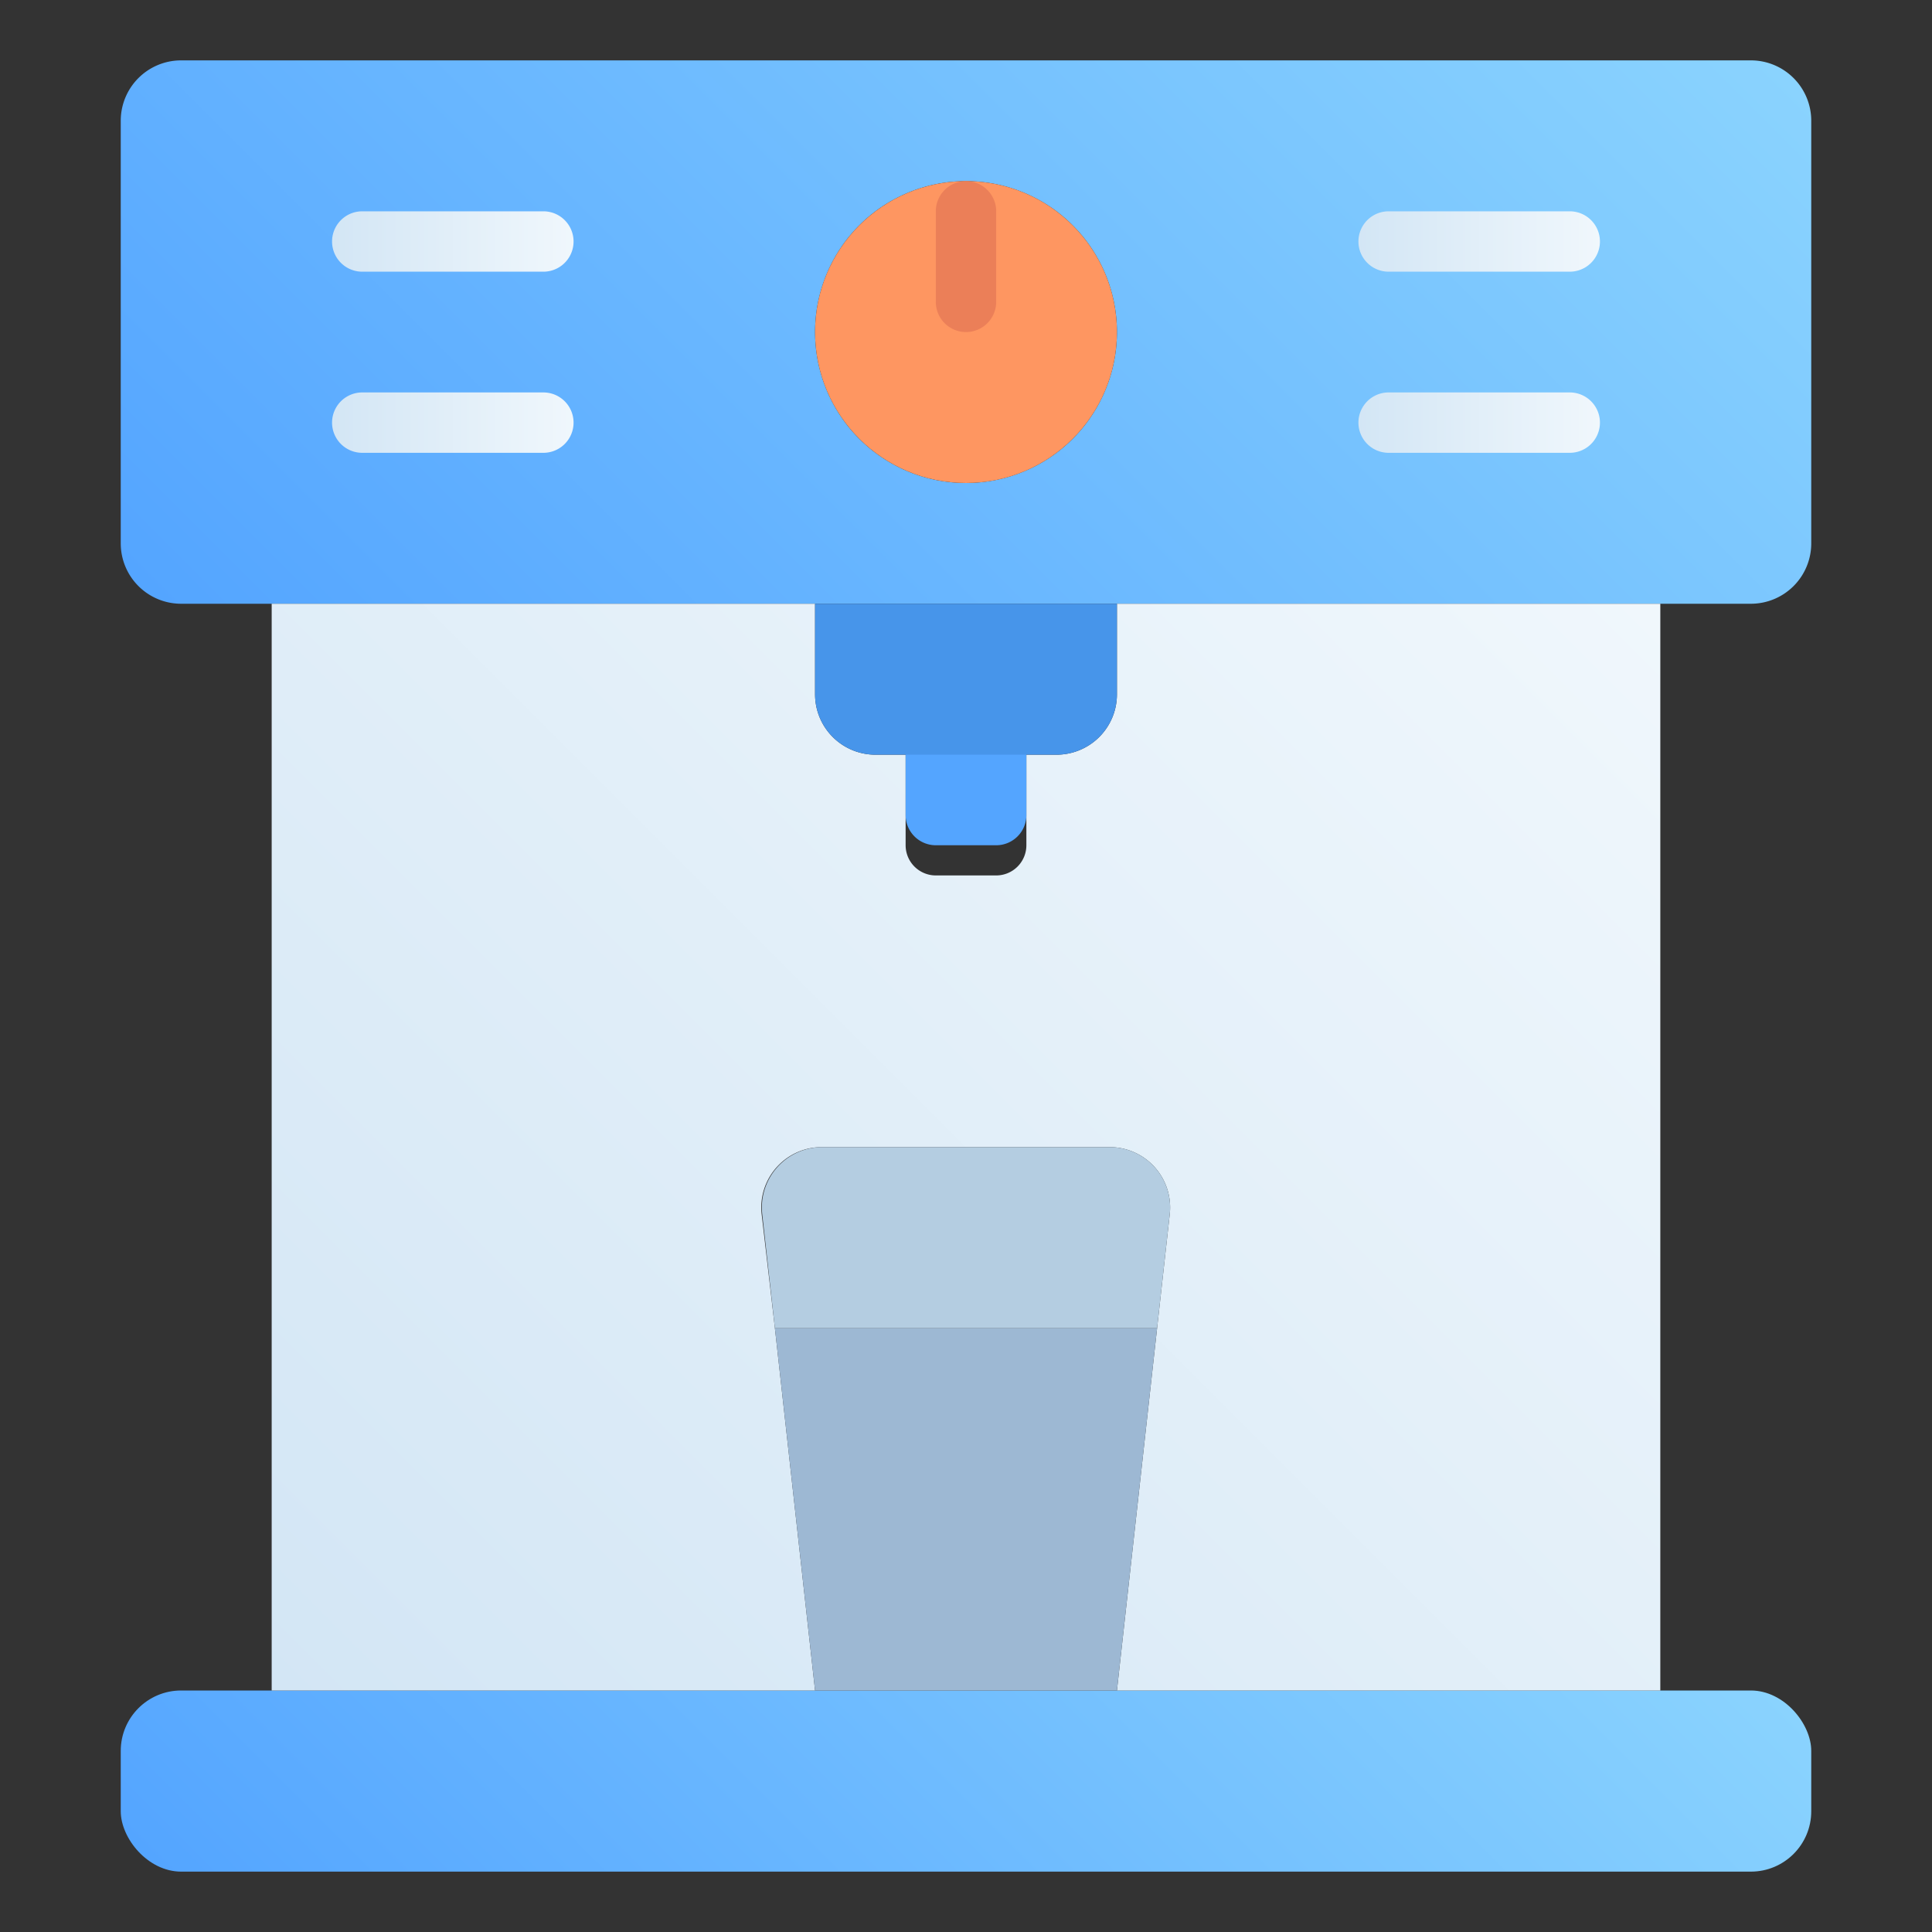
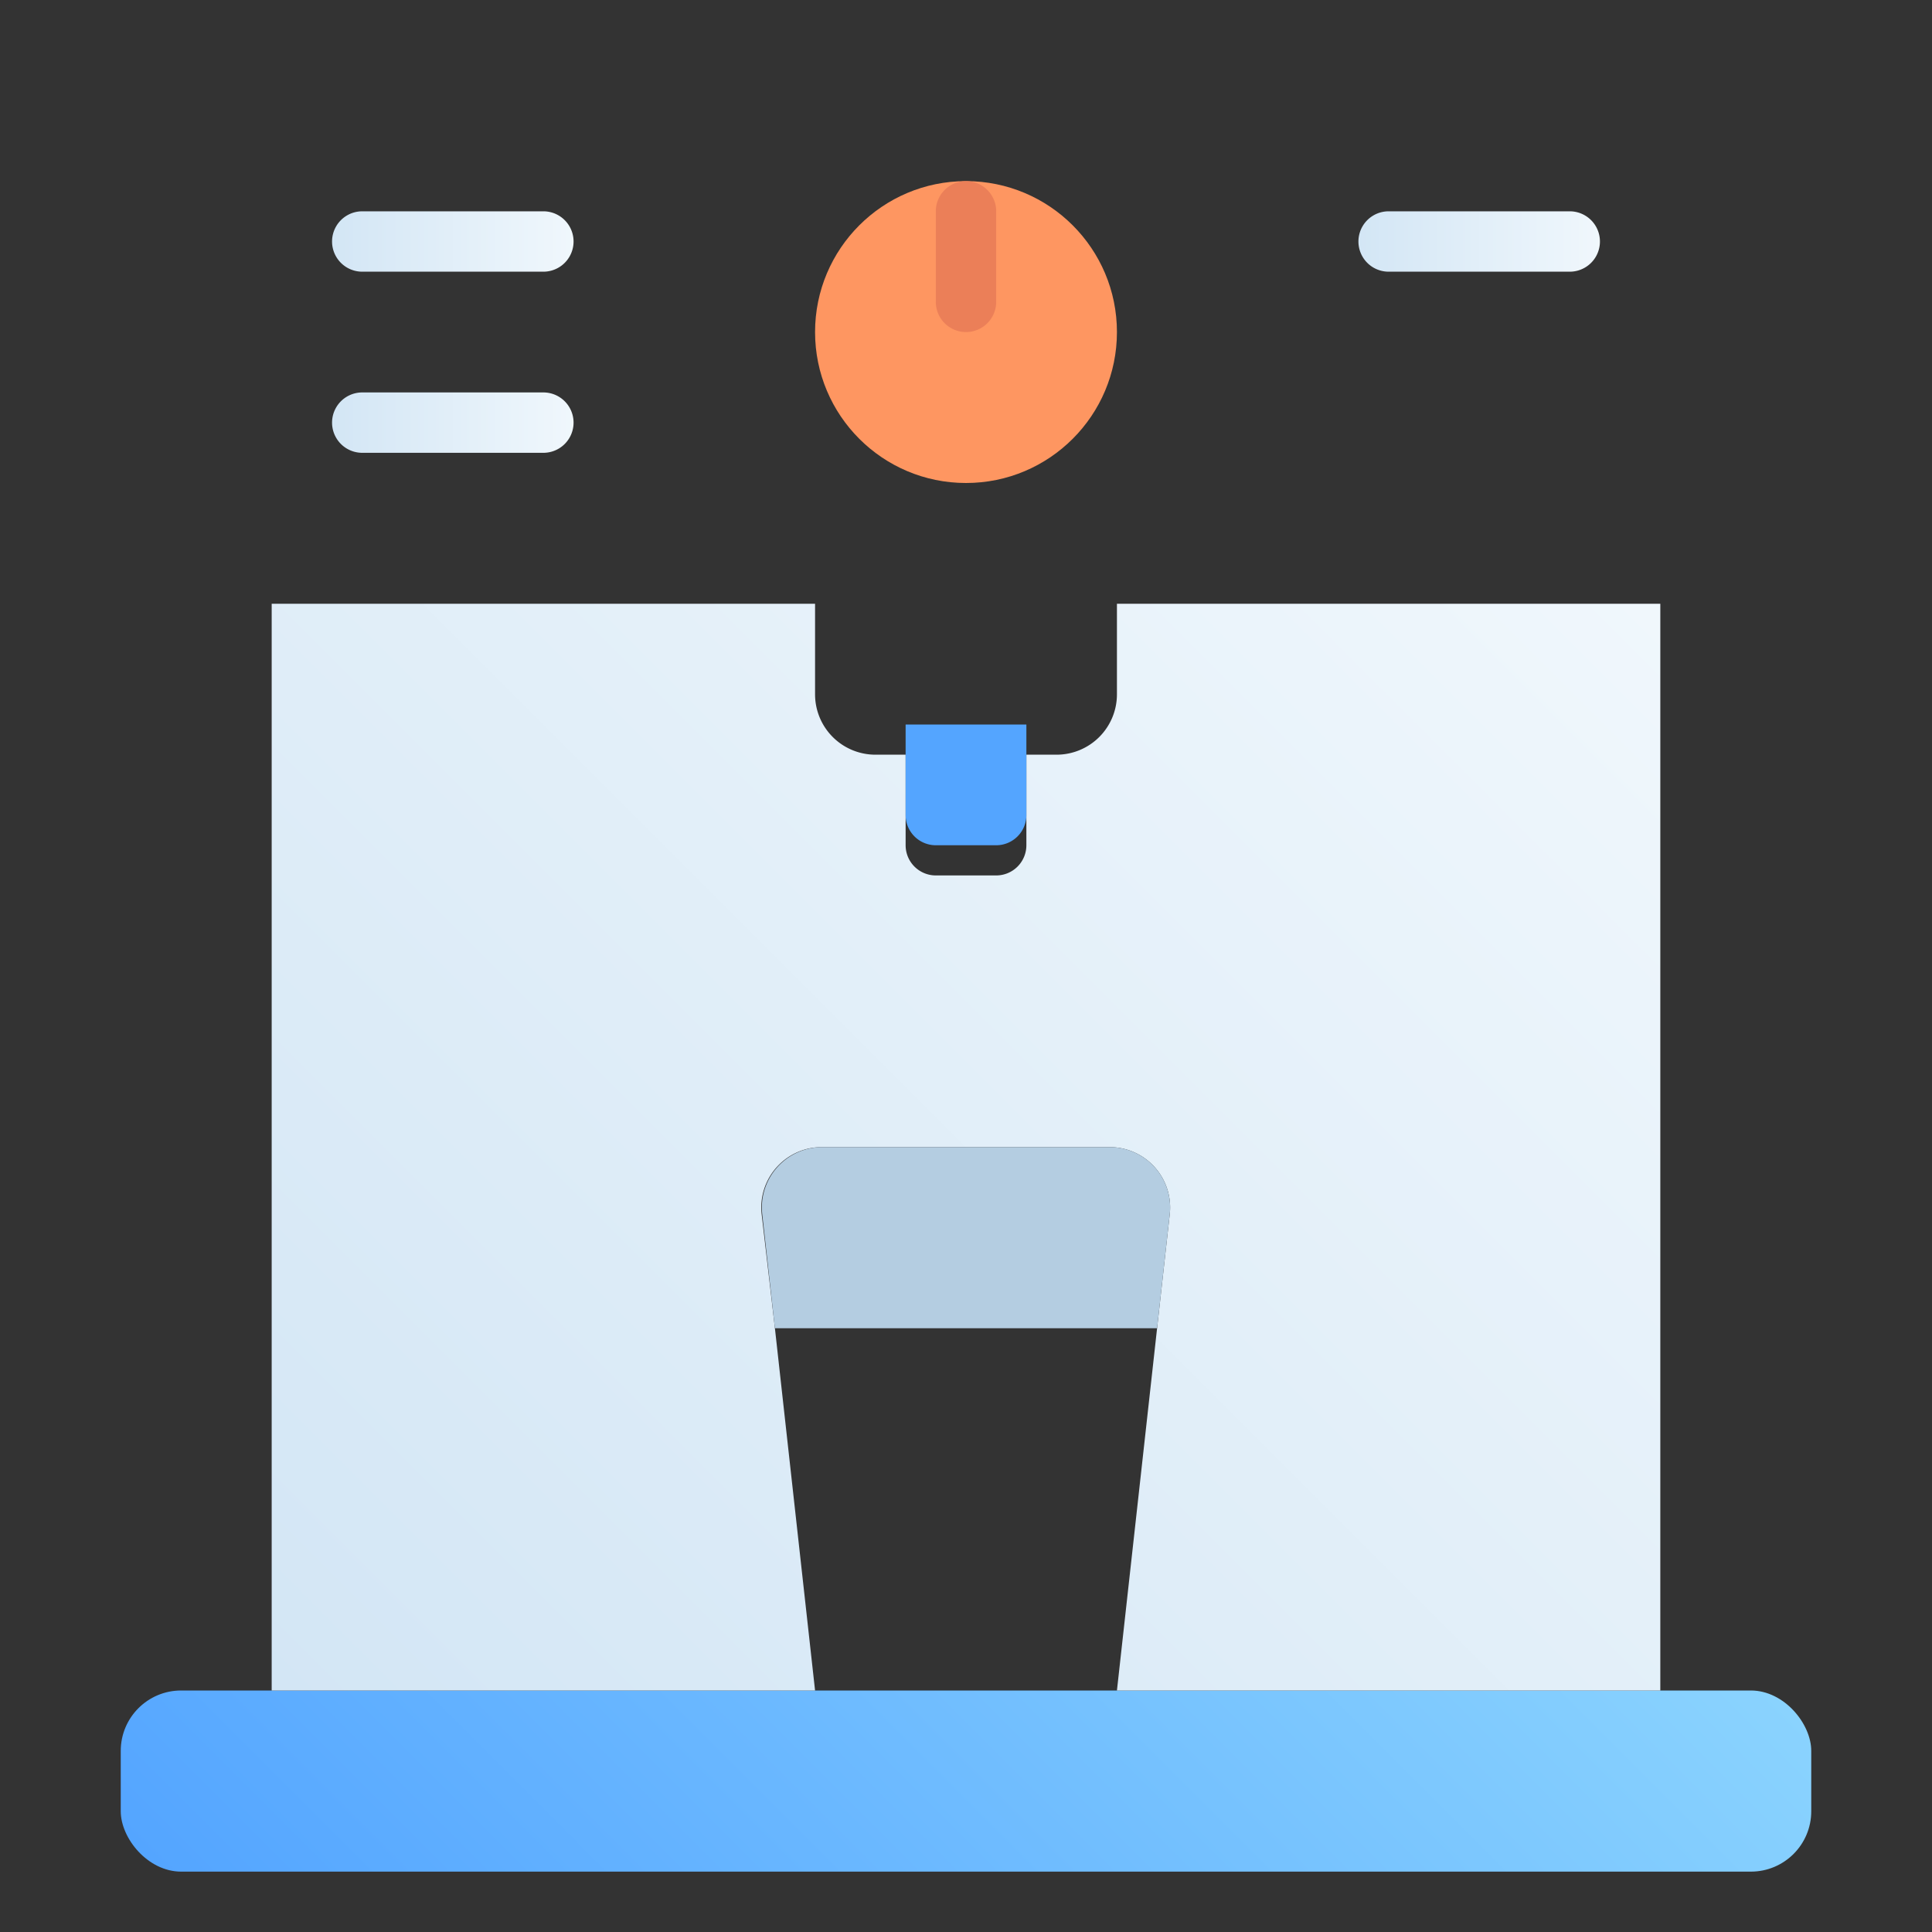
<svg xmlns="http://www.w3.org/2000/svg" xmlns:xlink="http://www.w3.org/1999/xlink" viewBox="0 0 64 64">
  <rect x="0" y="0" width="64" height="64" fill="#333333" stroke="none" />
  <defs>
    <style>.cls-1{fill:url(#linear-gradient);}.cls-2{fill:url(#linear-gradient-2);}.cls-3{fill:url(#linear-gradient-3);}.cls-4{fill:#fe9661;}.cls-5{fill:url(#linear-gradient-4);}.cls-6{fill:url(#linear-gradient-5);}.cls-7{fill:url(#linear-gradient-6);}.cls-8{fill:url(#linear-gradient-7);}.cls-9{fill:#eb7f58;}.cls-10{fill:#54a5ff;}.cls-11{fill:#4795ea;}.cls-12{fill:#b4cde1;}.cls-13{fill:#9db8d3;}</style>
    <linearGradient id="linear-gradient" x1="14.09" y1="28.91" x2="49.91" y2="-6.91" gradientUnits="userSpaceOnUse">
      <stop offset="0" stop-color="#54a5ff" />
      <stop offset="1" stop-color="#8ad3fe" />
    </linearGradient>
    <linearGradient id="linear-gradient-2" x1="17.09" y1="73.91" x2="46.91" y2="44.09" xlink:href="#linear-gradient" />
    <linearGradient id="linear-gradient-3" x1="11.5" y1="58.5" x2="52.5" y2="17.5" gradientUnits="userSpaceOnUse">
      <stop offset="0" stop-color="#d3e6f5" />
      <stop offset="1" stop-color="#f0f7fc" />
    </linearGradient>
    <linearGradient id="linear-gradient-4" x1="11" y1="8" x2="19" y2="8" xlink:href="#linear-gradient-3" />
    <linearGradient id="linear-gradient-5" x1="11" y1="14" x2="19" y2="14" xlink:href="#linear-gradient-3" />
    <linearGradient id="linear-gradient-6" x1="45" y1="8" x2="53" y2="8" xlink:href="#linear-gradient-3" />
    <linearGradient id="linear-gradient-7" x1="45" y1="14" x2="53" y2="14" xlink:href="#linear-gradient-3" />
  </defs>
  <title>Coffee Machine</title>
  <g id="Coffee_Machine" data-name="Coffee Machine">
-     <path class="cls-1" d="M58,2H6A2,2,0,0,0,4,4V18a2,2,0,0,0,2,2H58a2,2,0,0,0,2-2V4A2,2,0,0,0,58,2ZM32,16a5,5,0,1,1,5-5A5,5,0,0,1,32,16Z" />
    <rect class="cls-2" x="4" y="56" width="56" height="6" rx="2" />
    <path class="cls-3" d="M55,20V56H37l1.33-12,.42-3.78a2,2,0,0,0-2-2.22H27.23a2,2,0,0,0-2,2.22L25.67,44,27,56H9V20H27v3a2,2,0,0,0,2,2h1v3a1,1,0,0,0,1,1h2a1,1,0,0,0,1-1V25h1a2,2,0,0,0,2-2V20Z" />
    <circle class="cls-4" cx="32" cy="11" r="5" />
    <path class="cls-5" d="M18,9H12a1,1,0,0,1,0-2h6a1,1,0,0,1,0,2Z" />
    <path class="cls-6" d="M18,15H12a1,1,0,0,1,0-2h6a1,1,0,0,1,0,2Z" />
-     <path class="cls-7" d="M52,9H46a1,1,0,0,1,0-2h6a1,1,0,0,1,0,2Z" />
-     <path class="cls-8" d="M52,15H46a1,1,0,0,1,0-2h6a1,1,0,0,1,0,2Z" />
+     <path class="cls-7" d="M52,9H46a1,1,0,0,1,0-2h6a1,1,0,0,1,0,2" />
    <path class="cls-9" d="M32,11a1,1,0,0,1-1-1V7a1,1,0,0,1,2,0v3A1,1,0,0,1,32,11Z" />
    <path class="cls-10" d="M34,24v3a1,1,0,0,1-1,1H31a1,1,0,0,1-1-1V24Z" />
-     <path class="cls-11" d="M37,20v3a2,2,0,0,1-2,2H29a2,2,0,0,1-2-2V20Z" />
    <path class="cls-12" d="M38.75,40.22,38.33,44H25.67l-.42-3.78a2,2,0,0,1,2-2.22h9.54A2,2,0,0,1,38.75,40.22Z" />
-     <polygon class="cls-13" points="38.33 44 37 56 27 56 25.67 44 38.33 44" />
  </g>
</svg>